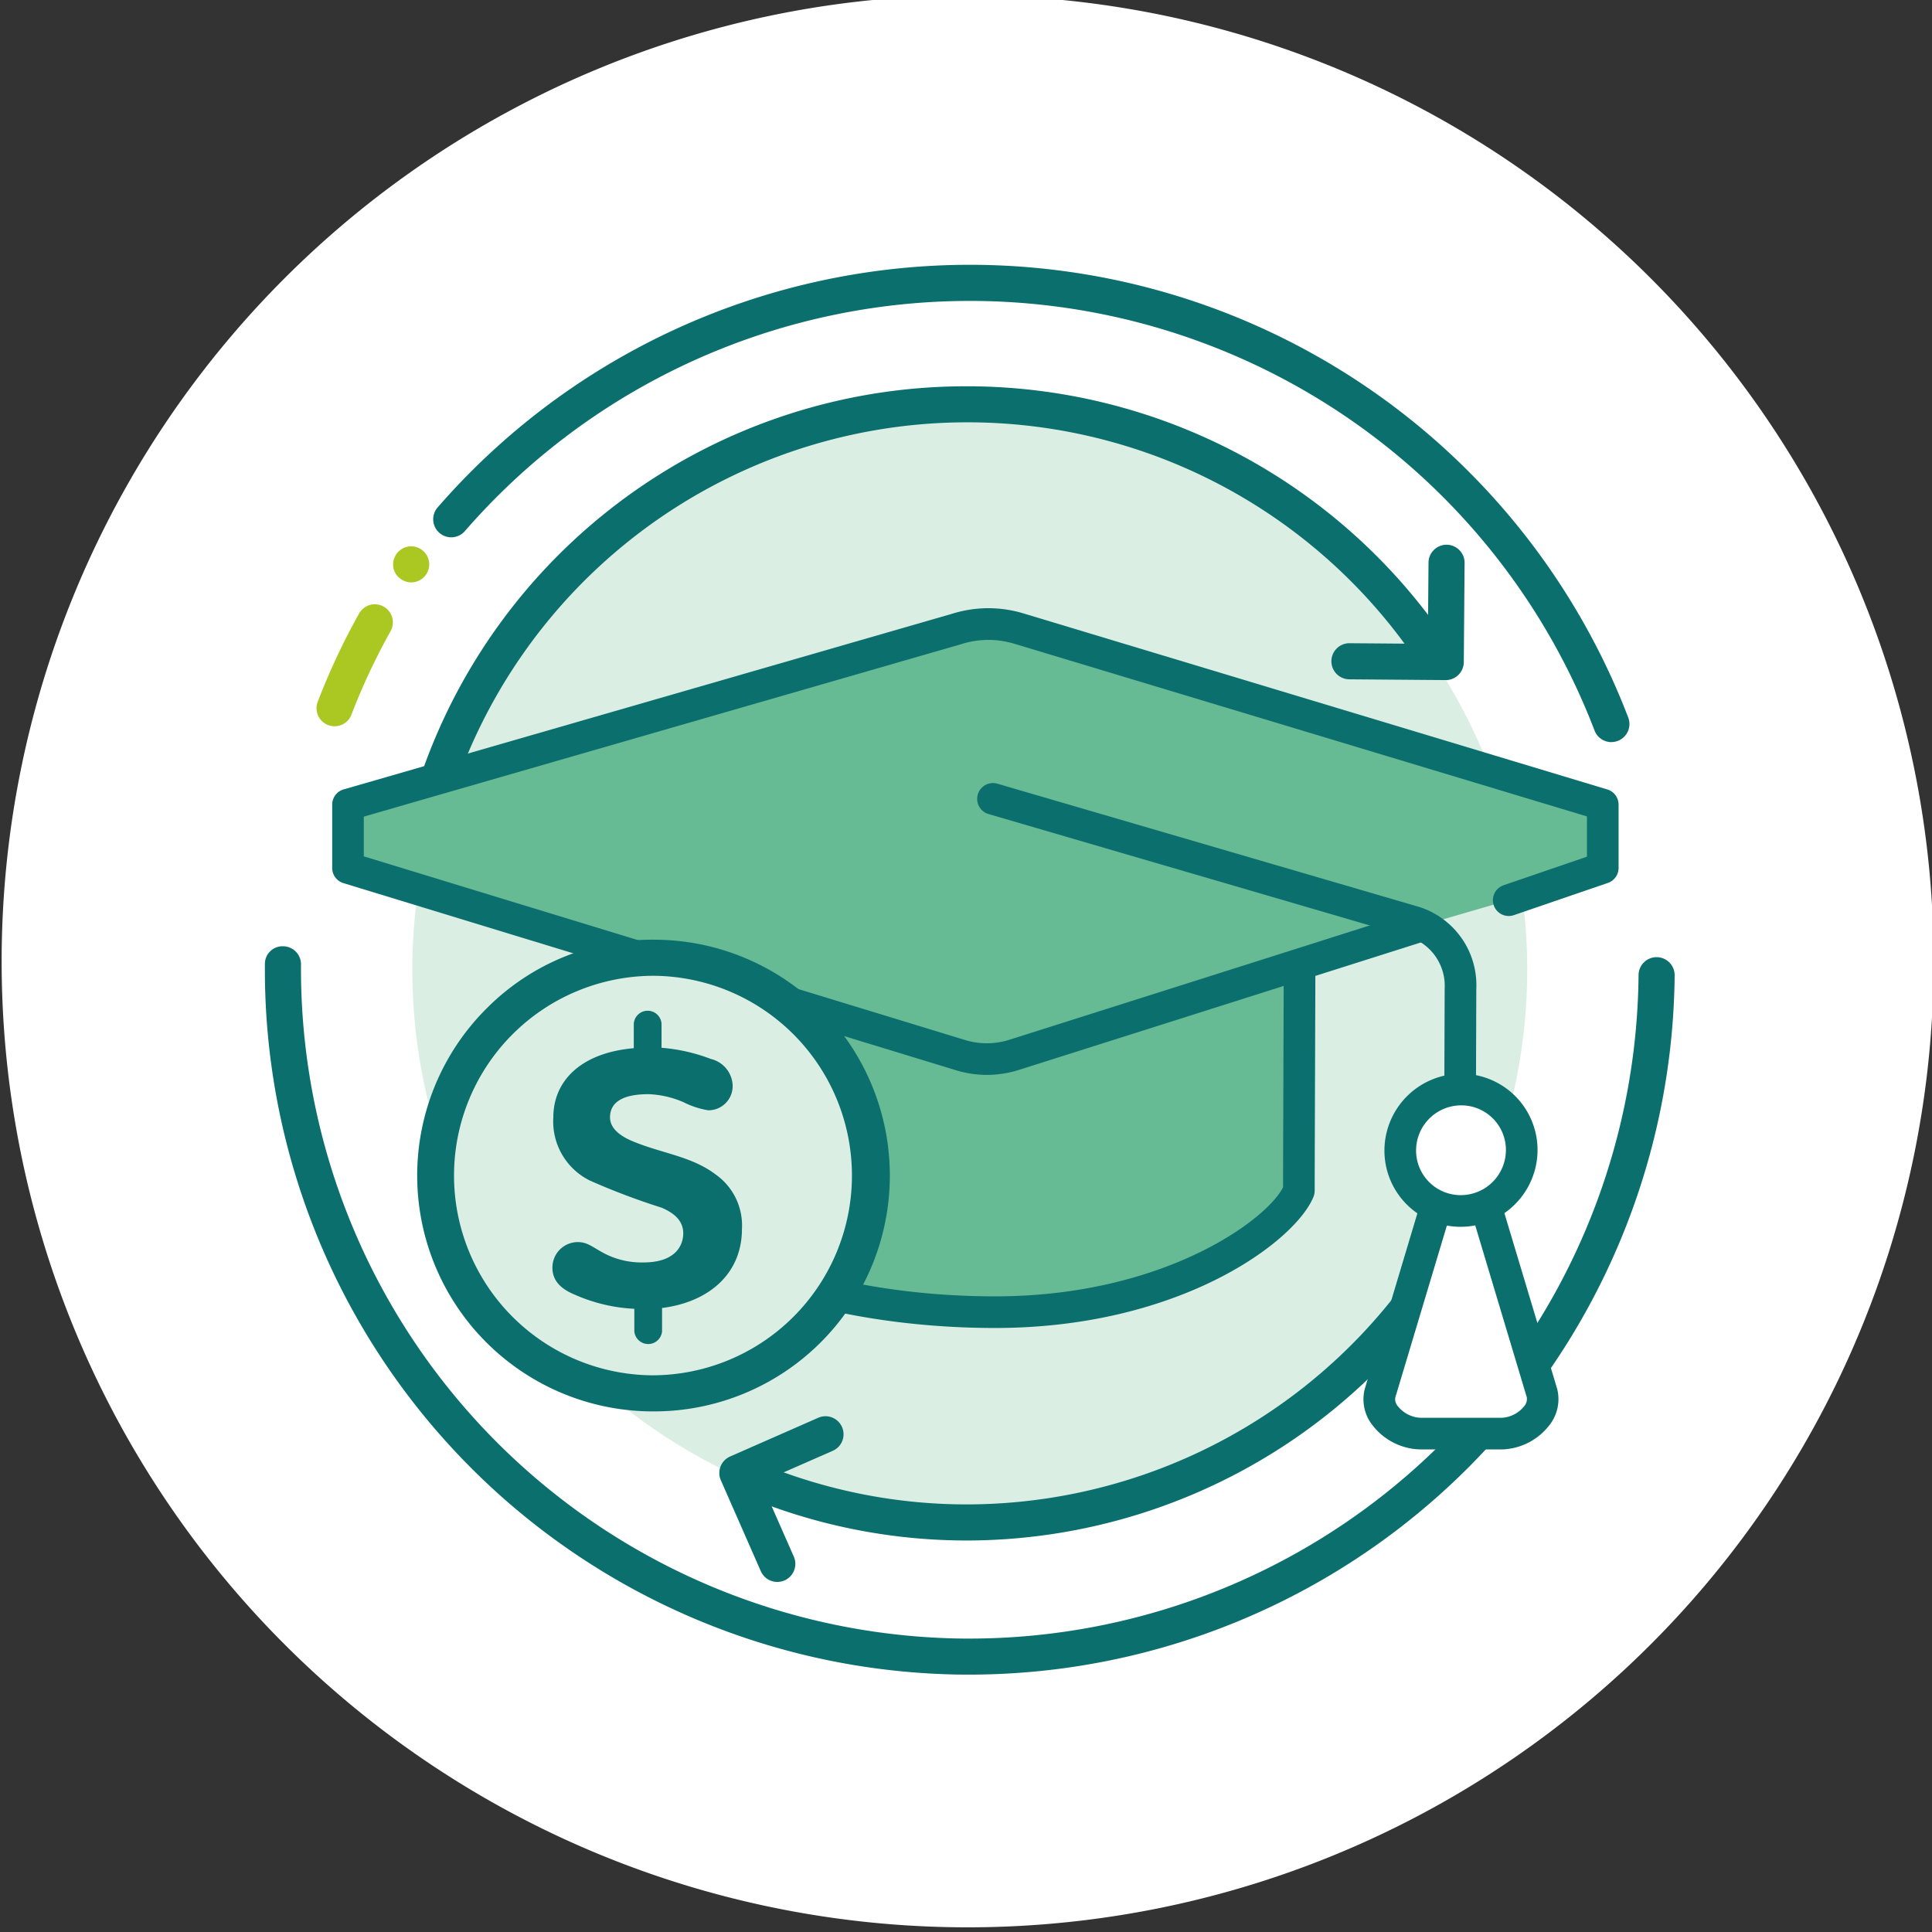
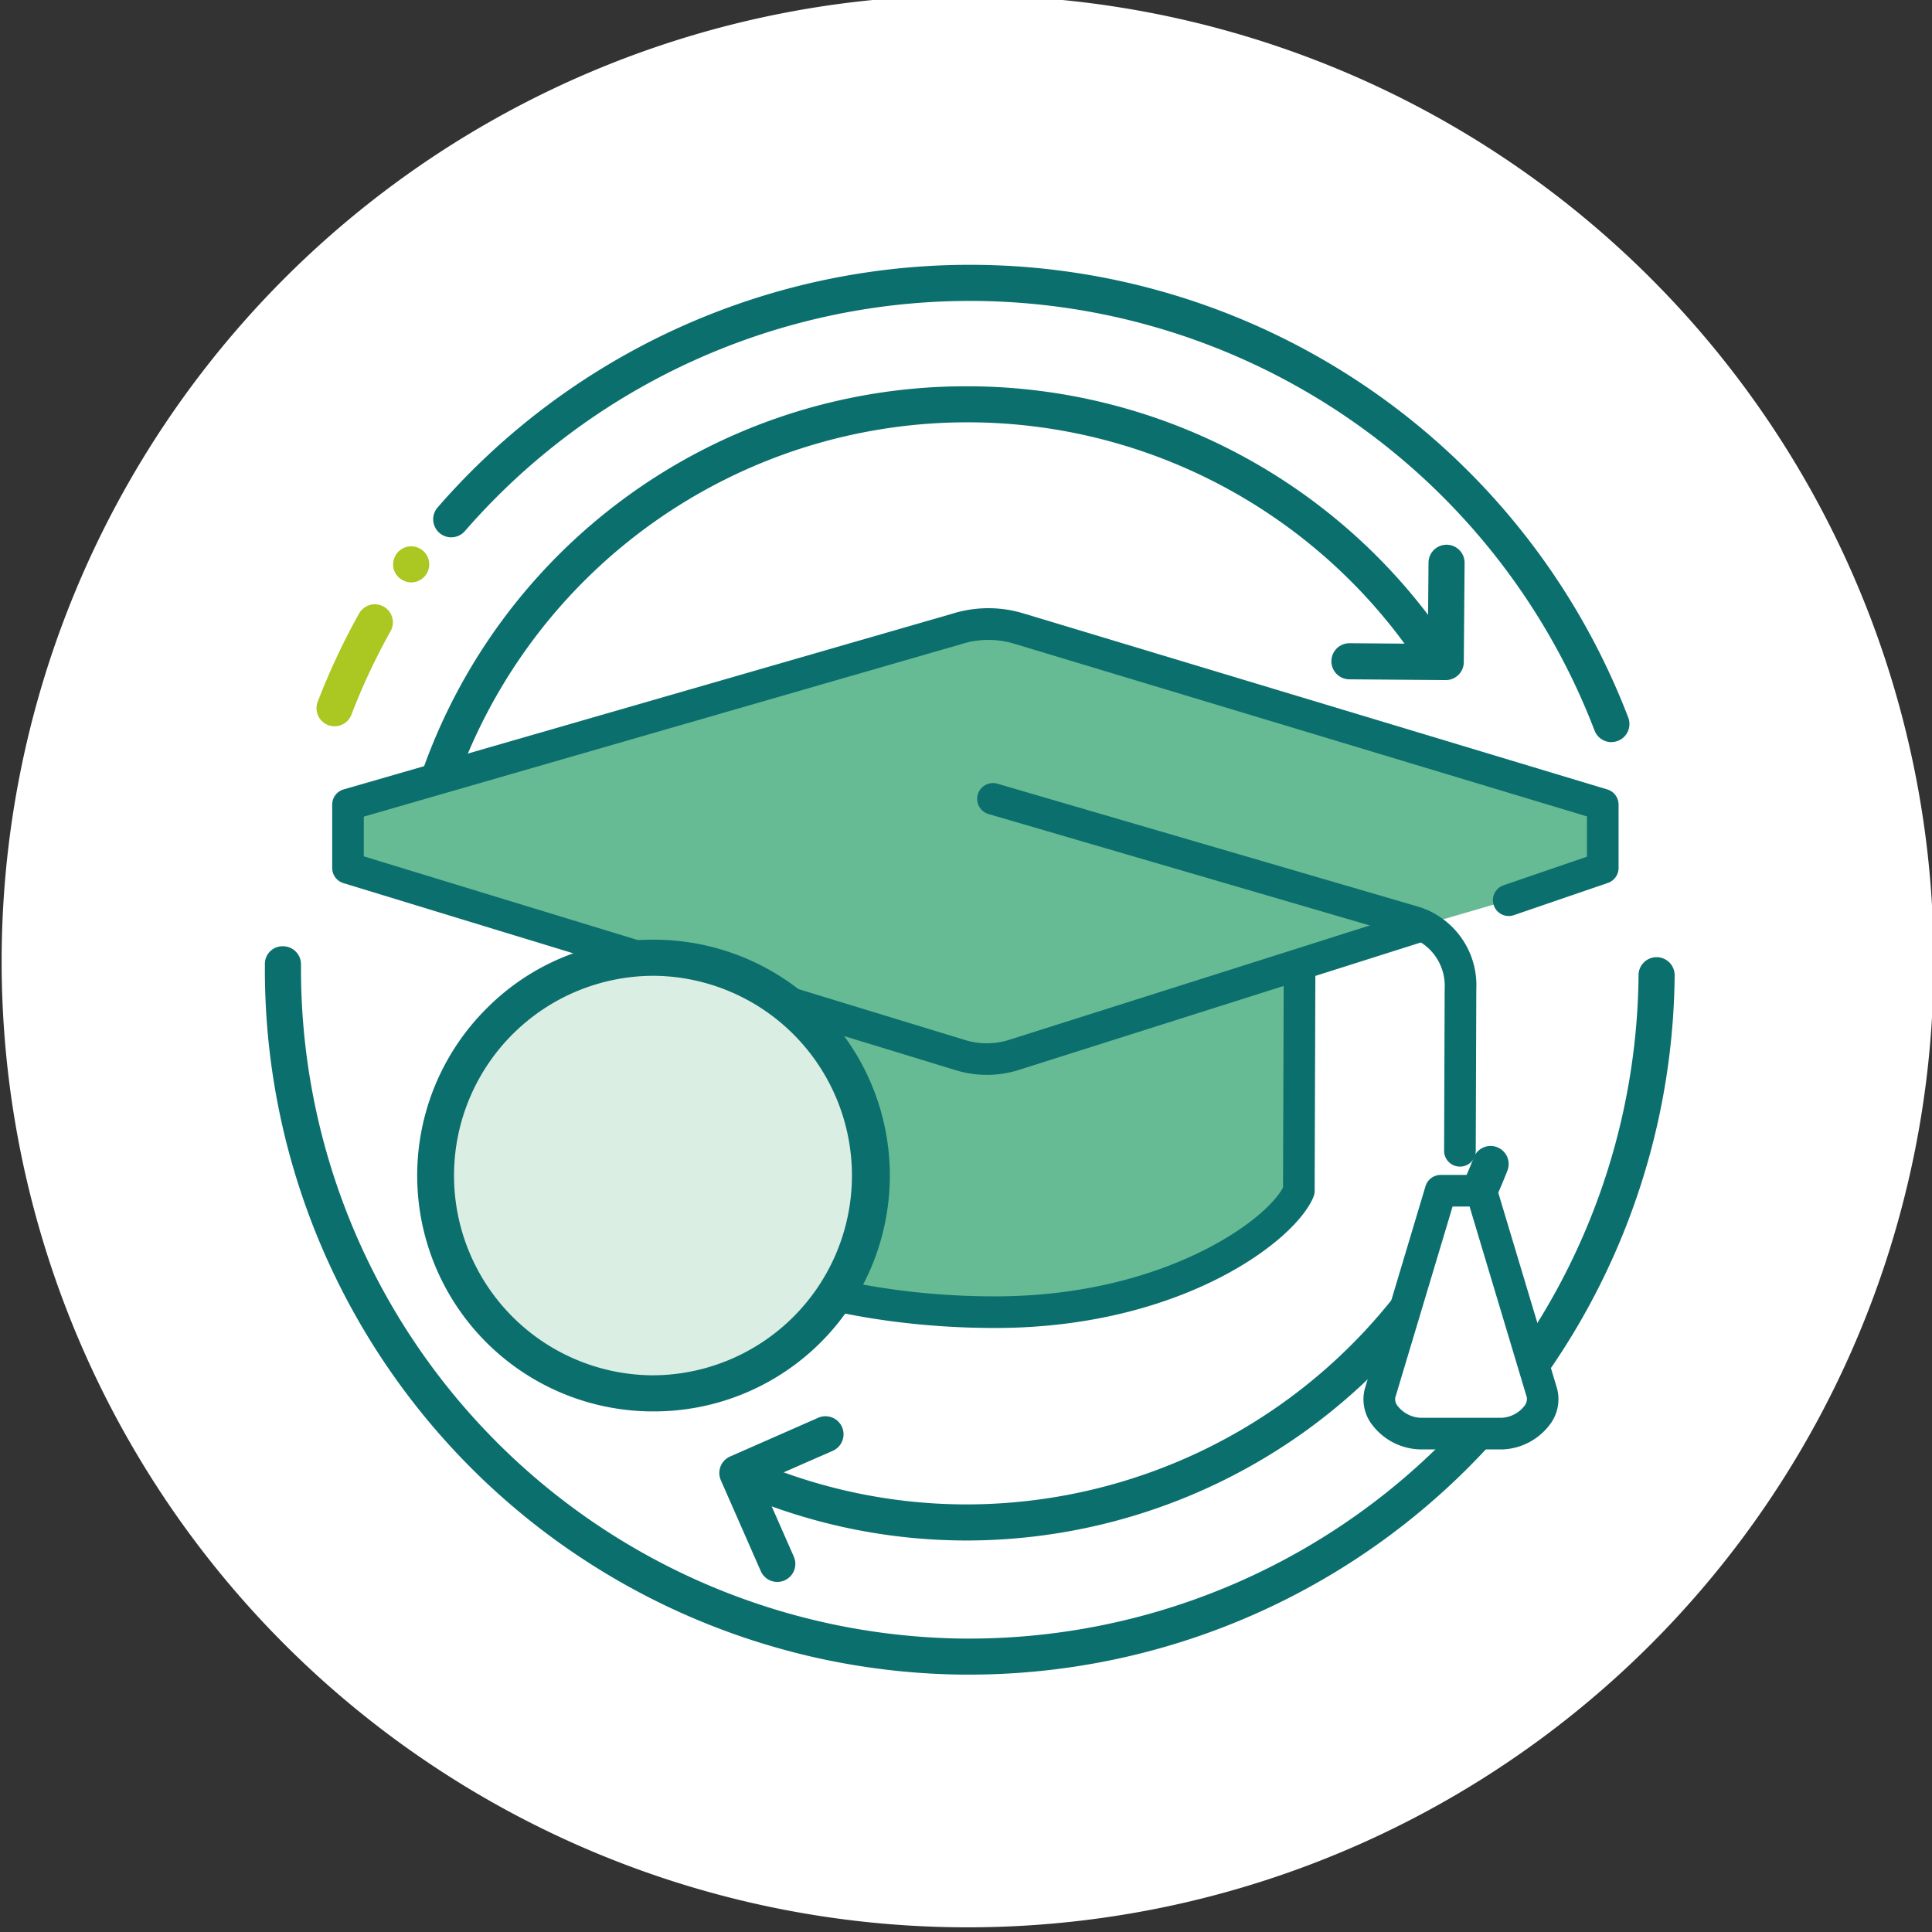
<svg xmlns="http://www.w3.org/2000/svg" height="124" viewBox="0 0 124 124" width="124">
  <rect x="0" y="0" width="124" height="124" fill="#333333" stroke="none" />
  <clipPath id="a">
    <path d="m0 0h124v124h-124z" />
  </clipPath>
  <g clip-path="url(#a)">
    <path d="m62 0a62 62 0 1 1 -62 62 62 62 0 0 1 62-62z" fill="#fff" transform="translate(.105 -.3)" />
    <path d="m420.337 367.4c-.123 0-.243 0-.368 0a45.242 45.242 0 0 1 -44.878-45.6 1.131 1.131 0 0 1 1.168-1.148 1.158 1.158 0 0 1 1.149 1.168 42.974 42.974 0 0 0 42.581 43.267h.348a42.974 42.974 0 0 0 42.918-42.587 1.157 1.157 0 0 1 1.158-1.148h.01a1.159 1.159 0 0 1 1.149 1.168 45.3 45.3 0 0 1 -45.235 44.88" fill="#0b6f6e" transform="translate(-358.089 -259.919)" />
    <path d="m464.7 294.65a1.159 1.159 0 0 1 -1.082-.744 42.938 42.938 0 0 0 -72.506-12.8 1.158 1.158 0 1 1 -1.748-1.52 45.254 45.254 0 0 1 76.417 13.487 1.16 1.16 0 0 1 -1.081 1.573" fill="#0b6f6e" transform="translate(-361.276 -247.018)" />
-     <path d="m458.9 312.337a35.777 35.777 0 1 1 -35.49-36.062 35.778 35.778 0 0 1 35.49 36.062" fill="#dbeee4" transform="translate(-360.881 -249.81)" />
    <g fill="#abc721">
      <path d="m380.883 299.242a42.624 42.624 0 0 1 2.583-5.512" transform="translate(-359.409 -253.787)" />
      <path d="m380.54 300.059a1.159 1.159 0 0 1 -1.081-1.574 43.921 43.921 0 0 1 2.654-5.662 1.158 1.158 0 1 1 2.022 1.13 41.608 41.608 0 0 0 -2.513 5.362 1.159 1.159 0 0 1 -1.082.744" transform="translate(-359.067 -253.445)" />
      <path d="m386.91 289.729a1.1 1.1 0 0 1 -.224-.023 1.3 1.3 0 0 1 -.595-.317 1.136 1.136 0 0 1 -.247-1.266.916.916 0 0 1 .1-.193 1.124 1.124 0 0 1 .147-.178 1.635 1.635 0 0 1 .178-.147 1.661 1.661 0 0 1 .2-.108 1.769 1.769 0 0 1 .216-.062 1.158 1.158 0 0 1 1.382 1.135 1.171 1.171 0 0 1 -.34.818 1.157 1.157 0 0 1 -.819.34" transform="translate(-360.518 -252.348)" />
    </g>
    <g fill="#0b6f6e">
      <path d="m387.955 303.722a1.2 1.2 0 0 1 -.28-.034 1.158 1.158 0 0 1 -.846-1.4 36.975 36.975 0 0 1 36.021-28.178h.3a37.21 37.21 0 0 1 30.117 15.839 1.158 1.158 0 1 1 -1.9 1.329 34.805 34.805 0 0 0 -62.3 11.563 1.158 1.158 0 0 1 -1.123.881" transform="translate(-360.756 -249.317)" />
      <path d="m471.078 295.967h-.009l-6.177-.049a1.158 1.158 0 0 1 .009-2.317h.01l5.018.04.042-5.212a1.159 1.159 0 0 1 1.157-1.149h.01a1.159 1.159 0 0 1 1.149 1.168l-.051 6.371a1.159 1.159 0 0 1 -1.158 1.149" transform="translate(-378.286 -252.318)" />
      <path d="m416.585 370.352a1.159 1.159 0 0 1 -1.061-.693l-2.563-5.832a1.156 1.156 0 0 1 .595-1.526l5.655-2.486a1.158 1.158 0 0 1 .932 2.121l-4.6 2.019 2.1 4.771a1.158 1.158 0 0 1 -1.059 1.625" transform="translate(-366.695 -268.82)" />
      <path d="m429.038 362.575h-.293a36.9 36.9 0 0 1 -14.185-2.93 1.158 1.158 0 0 1 .9-2.133 34.6 34.6 0 0 0 13.3 2.747 34.971 34.971 0 0 0 32.75-22.264 1.158 1.158 0 1 1 2.161.835 37.307 37.307 0 0 1 -34.635 23.746" transform="translate(-366.92 -263.703)" />
    </g>
    <path d="m448.829 315.9c0-4.842-9.329-8.767-20.8-8.767s-20.8 3.925-20.8 8.767v17.365c1.3 3.914 10.58 7.794 22.052 7.794s18.525-5.358 19.5-7.794c0-2.074.052-15.291.052-17.365" fill="#67bb94" transform="translate(-365.41 -256.84)" />
    <path d="m428.978 341.773c-11.326 0-21.436-3.728-23.016-8.489a1.023 1.023 0 0 1 -.052-.32v-17.364c0-5.486 9.584-9.782 21.816-9.782s21.816 4.3 21.816 9.782c0 1.037-.012 4.862-.025 8.686s-.027 7.642-.027 8.679a1.016 1.016 0 0 1 -.072.377c-1.14 2.849-8.527 8.431-20.441 8.431m-21.037-8.986c1.315 3.32 10.153 6.956 21.037 6.956 10.748 0 17.4-4.865 18.484-7 0-1.282.014-4.876.025-8.469.013-3.822.026-7.642.026-8.679 0-3.744-7.95-7.752-19.786-7.752s-19.786 4.008-19.786 7.752z" fill="#0b6f6e" transform="translate(-365.111 -256.54)" />
-     <path d="m425.1 294.181a6.727 6.727 0 0 0 -4.014 0l-39.092 11.285v4.066l39.283 12a5.772 5.772 0 0 0 3.441 0l37.81-12v-4.066z" fill="#67bb94" transform="translate(-359.662 -253.82)" />
    <path d="m456.486 311.6 6.042-2.071v-4.067l-37.428-11.281a6.727 6.727 0 0 0 -4.014 0l-39.092 11.285v4.067l39.282 12a5.763 5.763 0 0 0 3.442 0l26.236-8.321" fill="#67bb94" transform="translate(-359.662 -253.82)" />
    <path d="m422.7 322.508a6.75 6.75 0 0 1 -2.024-.308l-39.274-12a1.014 1.014 0 0 1 -.719-.971v-4.067a1.015 1.015 0 0 1 .734-.975l39.092-11.285a7.755 7.755 0 0 1 4.6.007l37.415 11.281a1.016 1.016 0 0 1 .722.972v4.067a1.015 1.015 0 0 1 -.686.96l-6.042 2.071a1.015 1.015 0 0 1 -.659-1.92l5.356-1.835v-2.585l-36.706-11.067a5.722 5.722 0 0 0 -3.416 0l-38.381 11.08v2.551l38.564 11.78a4.772 4.772 0 0 0 2.841 0l26.233-8.32a1.015 1.015 0 0 1 .614 1.935l-26.239 8.321a6.776 6.776 0 0 1 -2.029.309" fill="#0b6f6e" transform="translate(-359.362 -253.521)" />
    <path d="m465.281 331.708a1.014 1.014 0 0 1 -1.012-1.018l.036-10.4a3.3 3.3 0 0 0 -2.239-3.31l-27.011-7.892a1.015 1.015 0 1 1 .569-1.948l26.975 7.882a5.265 5.265 0 0 1 3.737 5.276l-.036 10.4a1.014 1.014 0 0 1 -1.015 1.012" fill="#0b6f6e" transform="translate(-371.583 -256.833)" />
    <path d="m478.159 353.964-3.9-12.989h-2.6l-3.9 12.989c-.358 1.334 1.217 2.6 2.6 2.6h5.2c1.374 0 2.944-1.267 2.6-2.6" fill="#fff" transform="translate(-379.191 -264.55)" />
    <path d="m475.261 357.277h-5.2a3.984 3.984 0 0 1 -3.054-1.521 2.675 2.675 0 0 1 -.524-2.355l3.9-13.017a1.015 1.015 0 0 1 .972-.724h2.6a1.016 1.016 0 0 1 .973.724l3.9 12.989c0 .012.007.024.01.036a2.694 2.694 0 0 1 -.54 2.357 3.986 3.986 0 0 1 -3.04 1.513m-3.138-15.589-3.679 12.266a.691.691 0 0 0 .182.565 1.973 1.973 0 0 0 1.443.726h5.2a1.964 1.964 0 0 0 1.433-.724.713.713 0 0 0 .186-.59l-3.673-12.243z" fill="#0b6f6e" transform="translate(-378.891 -264.25)" />
-     <path d="m477.259 336.46a3.9 3.9 0 1 1 -3.881-3.9 3.915 3.915 0 0 1 3.881 3.9" fill="#fff" transform="translate(-379.589 -262.634)" />
-     <path d="m473.046 341.073a4.892 4.892 0 0 1 -4.9-4.916 4.937 4.937 0 0 1 4.927-4.908 4.893 4.893 0 0 1 4.9 4.916 4.936 4.936 0 0 1 -4.927 4.907m.031-7.794a2.9 2.9 0 0 0 -2.9 2.886 2.863 2.863 0 0 0 2.866 2.877 2.9 2.9 0 0 0 2.9-2.885 2.863 2.863 0 0 0 -2.866-2.878" fill="#0b6f6e" transform="translate(-379.29 -262.334)" />
    <path d="m403.345 321.61a13.979 13.979 0 1 1 -14.09 13.867 13.979 13.979 0 0 1 14.09-13.867" fill="#dbeee4" transform="translate(-361.316 -260.138)" />
    <path d="m402.893 350.383h-.124a15.138 15.138 0 0 1 -10.5-25.926 14.927 14.927 0 0 1 10.739-4.348 15.137 15.137 0 0 1 -.119 30.274m-.005-27.958a12.821 12.821 0 0 0 -.1 25.641h.1a12.821 12.821 0 0 0 .1-25.641h-.106" fill="#0b6f6e" transform="translate(-360.974 -259.796)" />
-     <path d="m404.212 328.419c-3.346.284-5.163 2.065-5.163 4.44a4.223 4.223 0 0 0 2.344 4.053 44.29 44.29 0 0 0 4.616 1.745c.815.356 1.378.846 1.378 1.642s-.517 1.869-2.551 1.869a5.194 5.194 0 0 1 -2.581-.614c-.713-.388-1.032-.692-1.632-.692a1.632 1.632 0 0 0 -1.632 1.632v.01c0 .821.517 1.358 1.451 1.74a10.69 10.69 0 0 0 3.805.9v1.435a.893.893 0 0 0 1.781 0v-1.487c3.01-.382 5.127-2.2 5.127-5.076a4 4 0 0 0 -1.683-3.49c-1.58-1.2-3.521-1.357-5.432-2.178-.815-.361-1.352-.847-1.352-1.487 0-.95.764-1.492 2.473-1.492a6.16 6.16 0 0 1 2.246.516 5.444 5.444 0 0 0 1.58.517 1.549 1.549 0 0 0 1.571-1.526c0-.034 0-.067 0-.1a1.823 1.823 0 0 0 -1.4-1.668 11.364 11.364 0 0 0 -3.164-.717v-1.551a.893.893 0 0 0 -1.781 0z" fill="#0b6f6e" transform="translate(-363.535 -261.142)" />
  </g>
</svg>